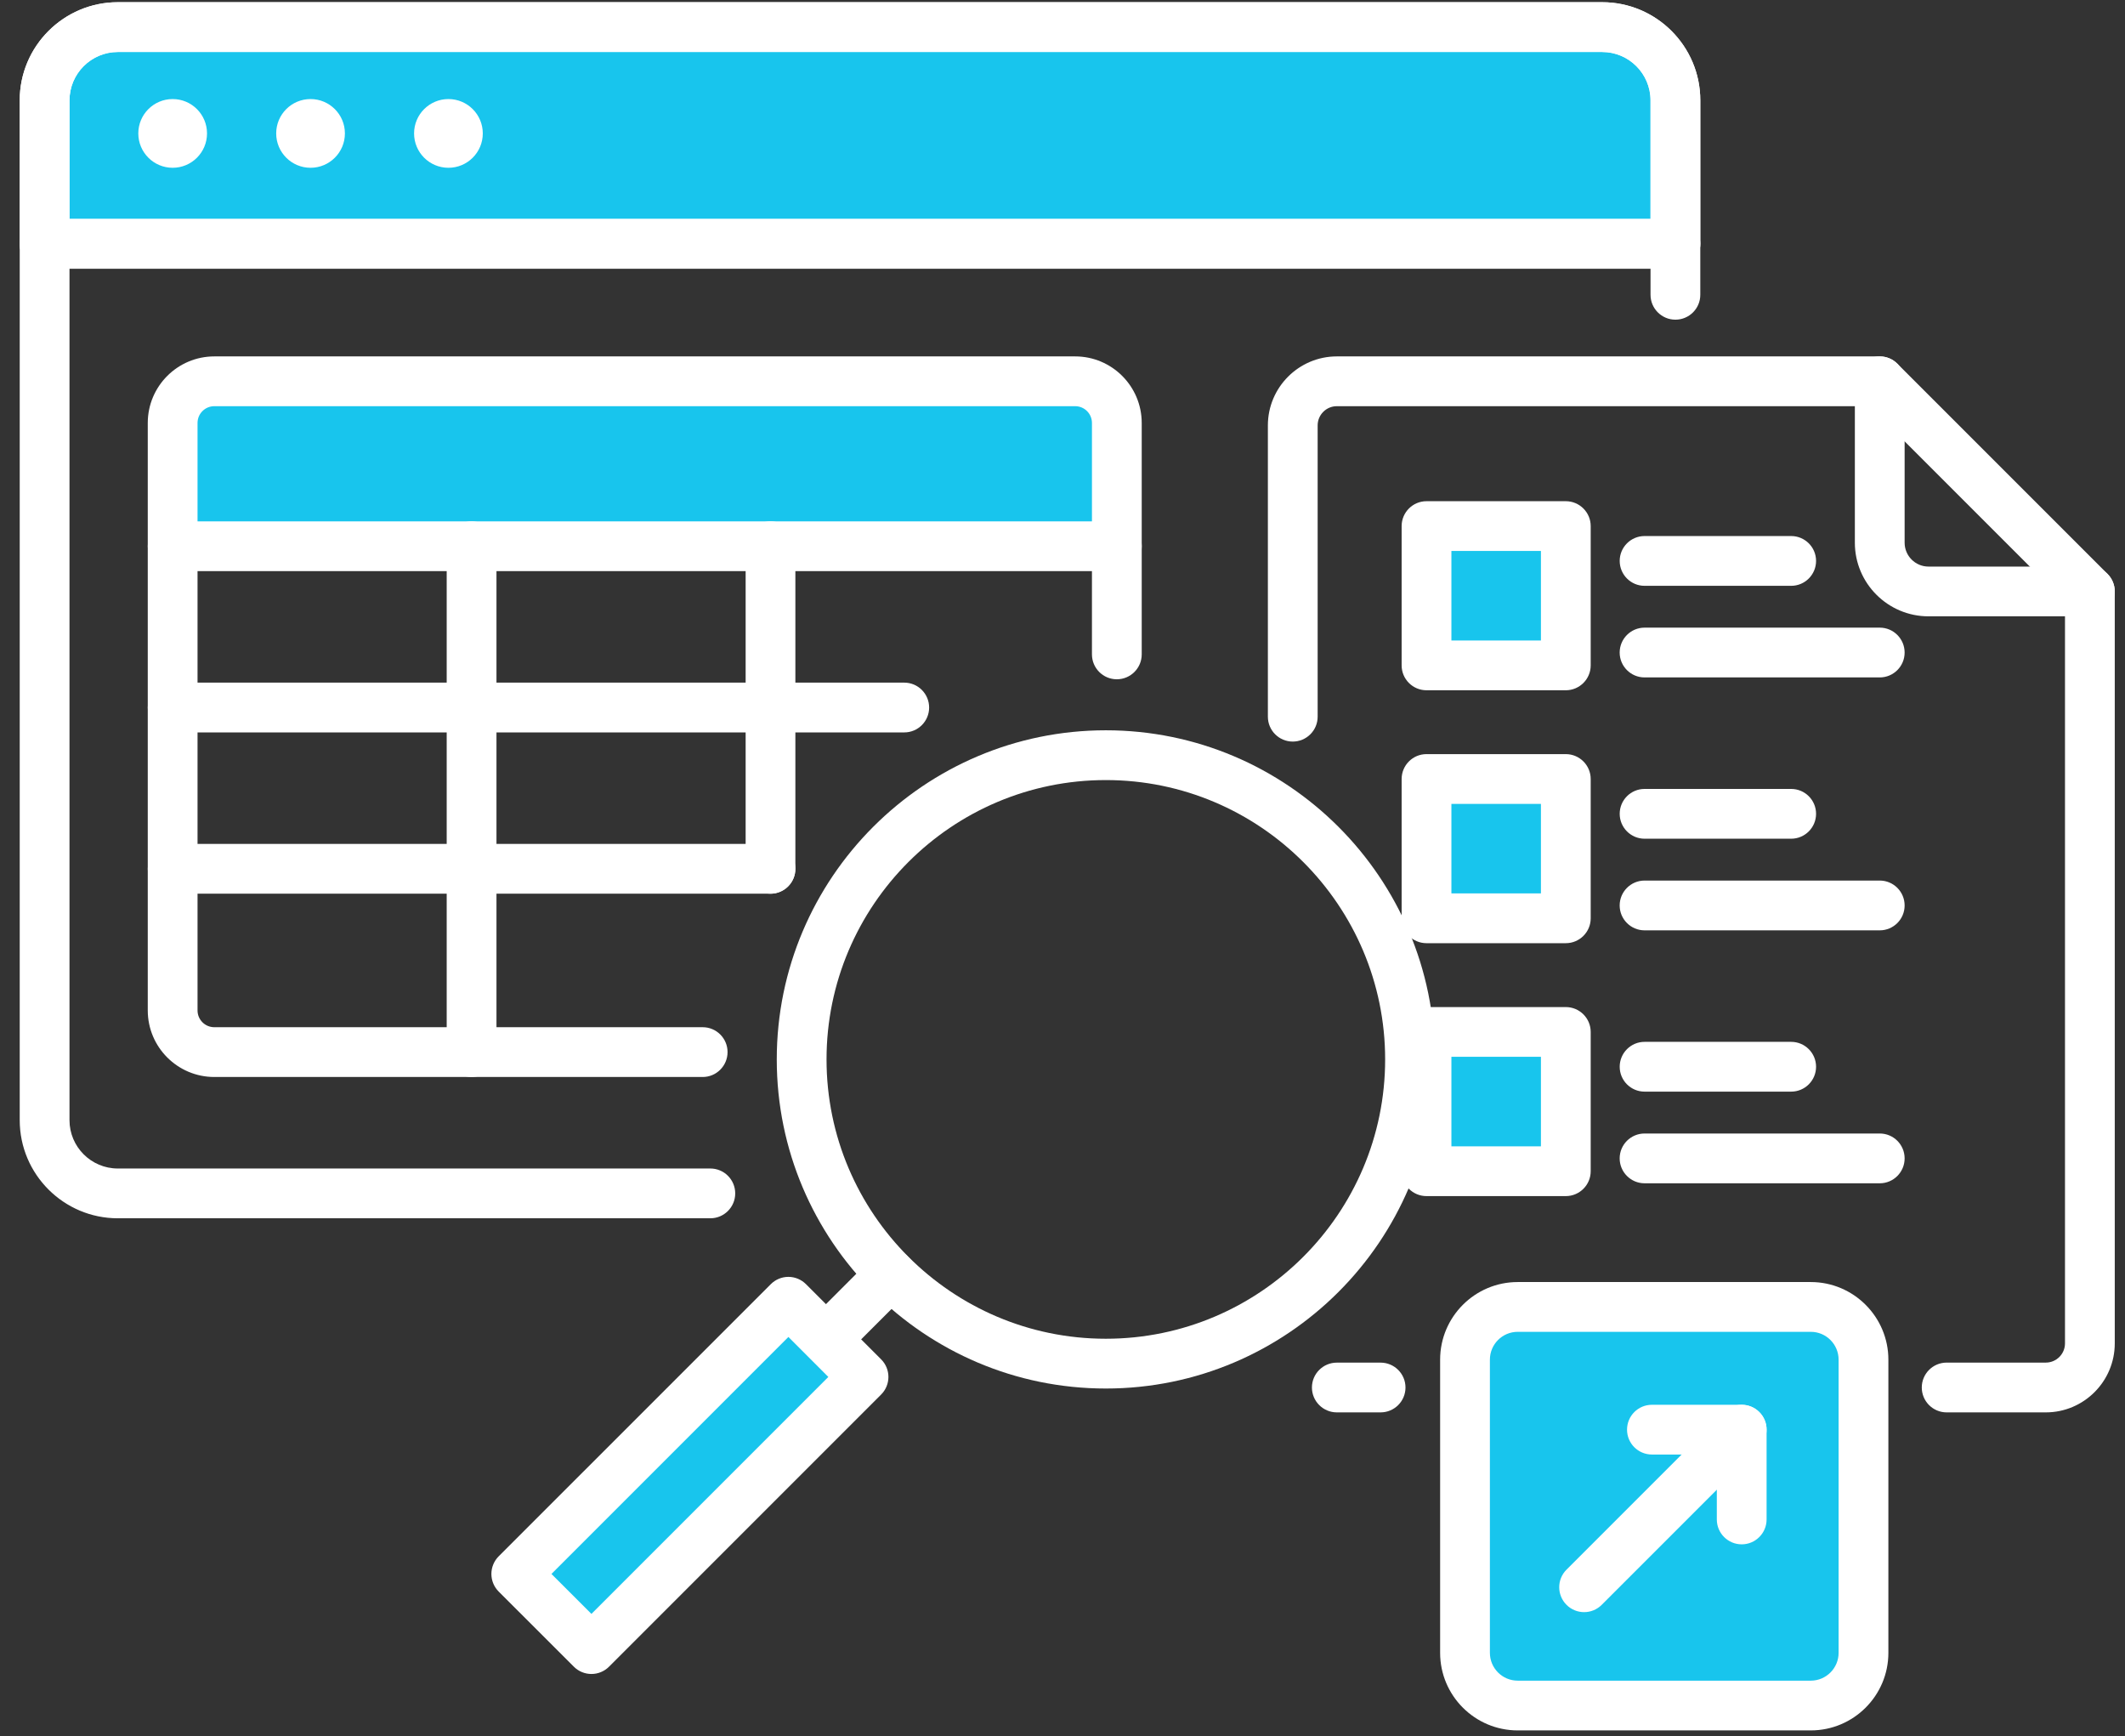
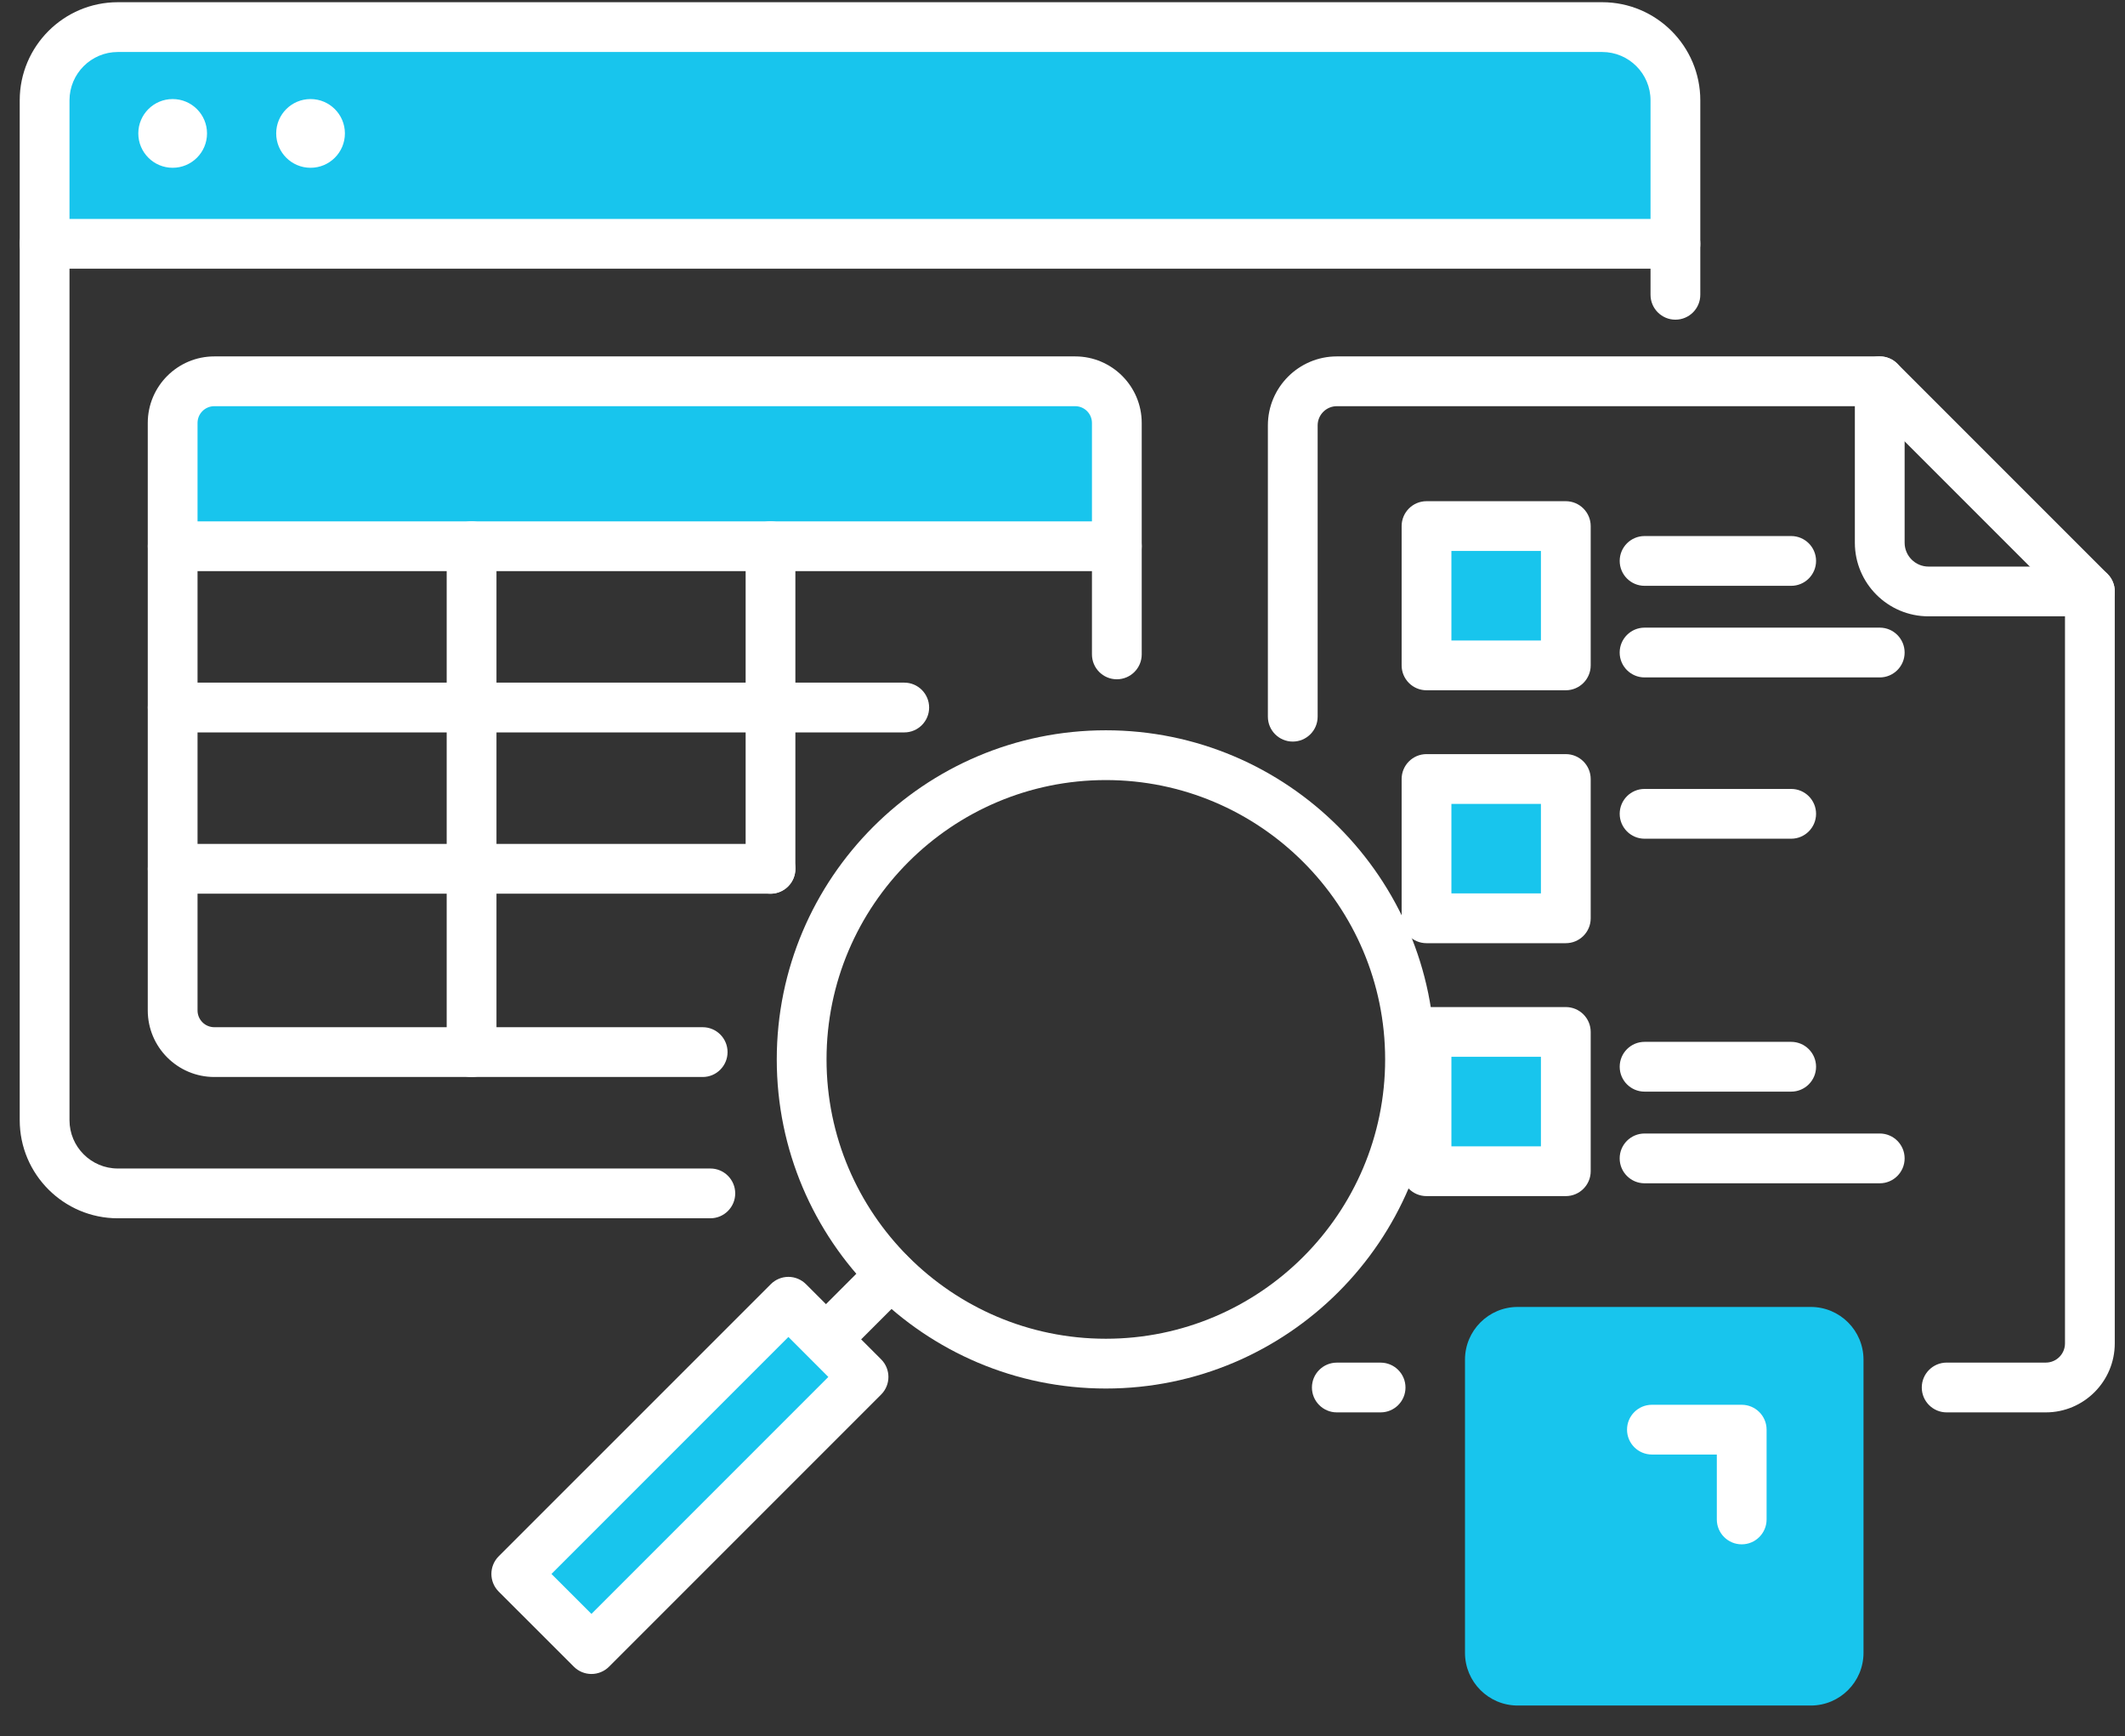
<svg xmlns="http://www.w3.org/2000/svg" width="71" height="58" viewBox="0 0 71 58" fill="none">
  <rect x="0" y="0" width="71" height="58" fill="#333333" stroke="none" />
  <g clip-path="url(#clip0_188_3515)">
    <path d="M37.315 12.738H5.769V18.248H37.315V12.738Z" fill="#18C5ED" />
    <path d="M1.49 8.146V3.351C1.49 2 2.585 0.905 3.936 0.905H53.533C54.884 0.905 55.979 2 55.979 3.351V8.146L1.49 8.146Z" fill="#18C5ED" />
-     <path d="M55.978 8.977H1.491C1.032 8.977 0.659 8.605 0.659 8.146V3.351C0.659 1.544 2.13 0.074 3.936 0.074H53.533C55.34 0.074 56.81 1.544 56.81 3.351V8.146C56.81 8.605 56.438 8.977 55.978 8.977ZM2.322 7.314H55.147V3.351C55.147 2.461 54.423 1.737 53.533 1.737H3.936C3.047 1.737 2.322 2.461 2.322 3.351V7.314Z" fill="white" />
    <path d="M23.734 40.698H3.936C2.13 40.698 0.659 39.228 0.659 37.421V3.351C0.659 1.544 2.13 0.074 3.936 0.074H53.533C55.34 0.074 56.81 1.544 56.81 3.351V9.848C56.81 10.307 56.438 10.679 55.978 10.679C55.52 10.679 55.147 10.307 55.147 9.848V3.351C55.147 2.461 54.423 1.737 53.533 1.737H3.936C3.047 1.737 2.322 2.461 2.322 3.351V37.421C2.322 38.311 3.046 39.035 3.936 39.035H23.734C24.193 39.035 24.565 39.407 24.565 39.867C24.565 40.325 24.193 40.698 23.734 40.698Z" fill="white" />
    <path d="M55.978 8.977H1.491C1.032 8.977 0.659 8.605 0.659 8.146C0.659 7.687 1.032 7.314 1.491 7.314H55.978C56.437 7.314 56.81 7.687 56.81 8.146C56.81 8.605 56.437 8.977 55.978 8.977Z" fill="white" />
    <path d="M5.769 5.605C6.403 5.605 6.917 5.091 6.917 4.457C6.917 3.823 6.403 3.309 5.769 3.309C5.135 3.309 4.621 3.823 4.621 4.457C4.621 5.091 5.135 5.605 5.769 5.605Z" fill="white" />
    <path d="M10.376 5.605C11.01 5.605 11.524 5.091 11.524 4.457C11.524 3.823 11.01 3.309 10.376 3.309C9.742 3.309 9.228 3.823 9.228 4.457C9.228 5.091 9.742 5.605 10.376 5.605Z" fill="white" />
-     <path d="M14.983 5.605C15.617 5.605 16.131 5.091 16.131 4.457C16.131 3.823 15.617 3.309 14.983 3.309C14.349 3.309 13.835 3.823 13.835 4.457C13.835 5.091 14.349 5.605 14.983 5.605Z" fill="white" />
    <path d="M23.478 35.978H7.161C5.934 35.978 4.937 34.981 4.937 33.754V14.13C4.937 12.903 5.934 11.906 7.161 11.906H35.923C37.15 11.906 38.147 12.903 38.147 14.13V21.86C38.147 22.319 37.774 22.692 37.315 22.692C36.856 22.692 36.484 22.319 36.484 21.86V14.13C36.484 13.82 36.233 13.569 35.923 13.569H7.161C6.851 13.569 6.6 13.82 6.6 14.13V33.754C6.6 34.064 6.851 34.315 7.161 34.315H23.478C23.937 34.315 24.309 34.687 24.309 35.146C24.309 35.605 23.937 35.978 23.478 35.978Z" fill="white" />
    <path d="M37.315 19.079H5.769C5.31 19.079 4.938 18.707 4.938 18.248C4.938 17.789 5.31 17.416 5.769 17.416H37.315C37.774 17.416 38.147 17.789 38.147 18.248C38.147 18.707 37.774 19.079 37.315 19.079Z" fill="white" />
    <path d="M30.213 24.467H5.769C5.31 24.467 4.938 24.095 4.938 23.636C4.938 23.177 5.31 22.804 5.769 22.804H30.213C30.672 22.804 31.044 23.177 31.044 23.636C31.044 24.095 30.672 24.467 30.213 24.467Z" fill="white" />
    <path d="M25.744 29.855H5.769C5.31 29.855 4.938 29.483 4.938 29.024C4.938 28.565 5.31 28.192 5.769 28.192H25.744C26.203 28.192 26.575 28.565 26.575 29.024C26.575 29.483 26.203 29.855 25.744 29.855Z" fill="white" />
    <path d="M15.756 35.978C15.297 35.978 14.925 35.605 14.925 35.146V18.248C14.925 17.789 15.297 17.416 15.756 17.416C16.215 17.416 16.588 17.789 16.588 18.248V35.146C16.588 35.605 16.215 35.978 15.756 35.978Z" fill="white" />
    <path d="M25.744 29.855C25.285 29.855 24.913 29.483 24.913 29.023V18.248C24.913 17.789 25.285 17.416 25.744 17.416C26.203 17.416 26.575 17.789 26.575 18.248V29.023C26.575 29.483 26.203 29.855 25.744 29.855Z" fill="white" />
    <path d="M36.948 46.385C30.885 46.385 25.953 41.453 25.953 35.391C25.953 29.328 30.885 24.396 36.948 24.396C43.011 24.396 47.943 29.328 47.943 35.391C47.943 41.453 43.011 46.385 36.948 46.385ZM36.948 26.059C31.802 26.059 27.616 30.246 27.616 35.391C27.616 40.536 31.802 44.722 36.948 44.722C42.094 44.722 46.28 40.536 46.28 35.391C46.28 30.246 42.093 26.059 36.948 26.059Z" fill="white" />
    <path d="M27.597 45.573C27.384 45.573 27.172 45.492 27.009 45.33C26.685 45.005 26.685 44.479 27.009 44.154L29.173 41.99C29.498 41.665 30.024 41.665 30.349 41.99C30.674 42.315 30.674 42.841 30.349 43.166L28.185 45.33C28.023 45.492 27.811 45.573 27.597 45.573Z" fill="white" />
    <path d="M28.852 45.998L26.341 43.487L17.25 52.578L19.761 55.089L28.852 45.998Z" fill="#18C5ED" />
    <path d="M19.761 55.921C19.549 55.921 19.335 55.84 19.173 55.677L16.661 53.167C16.506 53.011 16.418 52.8 16.418 52.579C16.418 52.358 16.506 52.147 16.661 51.991L25.754 42.899C25.91 42.743 26.121 42.655 26.341 42.655C26.562 42.655 26.773 42.743 26.929 42.899L29.44 45.41C29.765 45.735 29.765 46.261 29.44 46.586L20.349 55.677C20.186 55.84 19.974 55.921 19.761 55.921ZM18.425 52.579L19.761 53.914L27.676 45.998L26.342 44.662L18.425 52.579Z" fill="white" />
    <path d="M46.128 47.182H44.666C44.207 47.182 43.834 46.81 43.834 46.351C43.834 45.892 44.207 45.52 44.666 45.52H46.128C46.587 45.52 46.96 45.892 46.96 46.351C46.96 46.81 46.587 47.182 46.128 47.182Z" fill="white" />
    <path d="M68.353 47.182H65.041C64.582 47.182 64.21 46.81 64.21 46.351C64.21 45.892 64.582 45.519 65.041 45.519H68.353C68.707 45.519 68.995 45.231 68.995 44.877V20.589H64.434C63.078 20.589 61.974 19.486 61.974 18.13V13.569H44.666C44.313 13.569 44.025 13.857 44.025 14.211V23.942C44.025 24.401 43.652 24.773 43.193 24.773C42.734 24.773 42.362 24.401 42.362 23.942V14.211C42.362 12.94 43.396 11.906 44.666 11.906H62.806C63.265 11.906 63.637 12.279 63.637 12.738V18.13C63.637 18.569 63.995 18.927 64.434 18.927H69.826C70.285 18.927 70.658 19.299 70.658 19.758V44.877C70.658 46.148 69.624 47.182 68.353 47.182Z" fill="white" />
    <path d="M69.826 20.589C69.613 20.589 69.401 20.508 69.238 20.346L62.218 13.325C61.893 13.001 61.893 12.475 62.218 12.15C62.543 11.825 63.069 11.825 63.394 12.15L70.414 19.17C70.739 19.495 70.739 20.021 70.414 20.346C70.252 20.508 70.04 20.589 69.826 20.589Z" fill="white" />
    <path d="M52.316 17.575H47.663V22.228H52.316V17.575Z" fill="#18C5ED" />
    <path d="M52.316 23.059H47.662C47.203 23.059 46.831 22.686 46.831 22.227V17.575C46.831 17.116 47.203 16.743 47.662 16.743H52.316C52.775 16.743 53.148 17.116 53.148 17.575V22.227C53.148 22.686 52.775 23.059 52.316 23.059ZM48.494 21.396H51.485V18.406H48.494V21.396Z" fill="white" />
    <path d="M59.846 19.57H54.948C54.489 19.57 54.117 19.197 54.117 18.738C54.117 18.279 54.489 17.907 54.948 17.907H59.846C60.305 17.907 60.678 18.279 60.678 18.738C60.678 19.197 60.305 19.57 59.846 19.57Z" fill="white" />
    <path d="M62.806 22.63H54.948C54.489 22.63 54.116 22.258 54.116 21.799C54.116 21.34 54.489 20.967 54.948 20.967H62.806C63.265 20.967 63.637 21.34 63.637 21.799C63.637 22.258 63.265 22.63 62.806 22.63Z" fill="white" />
    <path d="M52.316 26.023H47.663V30.677H52.316V26.023Z" fill="#18C5ED" />
    <path d="M52.316 31.508H47.662C47.203 31.508 46.831 31.136 46.831 30.677V26.024C46.831 25.565 47.203 25.192 47.662 25.192H52.316C52.775 25.192 53.148 25.565 53.148 26.024V30.677C53.148 31.136 52.775 31.508 52.316 31.508ZM48.494 29.845H51.485V26.855H48.494V29.845Z" fill="white" />
    <path d="M59.846 28.018H54.948C54.489 28.018 54.117 27.645 54.117 27.186C54.117 26.727 54.489 26.355 54.948 26.355H59.846C60.305 26.355 60.678 26.727 60.678 27.186C60.678 27.645 60.305 28.018 59.846 28.018Z" fill="white" />
-     <path d="M62.806 31.079H54.948C54.489 31.079 54.116 30.707 54.116 30.248C54.116 29.789 54.489 29.416 54.948 29.416H62.806C63.265 29.416 63.637 29.789 63.637 30.248C63.637 30.707 63.265 31.079 62.806 31.079Z" fill="white" />
    <path d="M52.316 34.473H47.663V39.126H52.316V34.473Z" fill="#18C5ED" />
    <path d="M52.316 39.957H47.662C47.203 39.957 46.831 39.585 46.831 39.126V34.473C46.831 34.014 47.203 33.642 47.662 33.642H52.316C52.775 33.642 53.148 34.014 53.148 34.473V39.126C53.148 39.585 52.775 39.957 52.316 39.957ZM48.494 38.294H51.485V35.304H48.494V38.294Z" fill="white" />
    <path d="M59.846 36.467H54.948C54.489 36.467 54.117 36.095 54.117 35.636C54.117 35.177 54.489 34.804 54.948 34.804H59.846C60.305 34.804 60.678 35.177 60.678 35.636C60.678 36.095 60.305 36.467 59.846 36.467Z" fill="white" />
    <path d="M62.806 39.529H54.948C54.489 39.529 54.116 39.156 54.116 38.697C54.116 38.238 54.489 37.866 54.948 37.866H62.806C63.265 37.866 63.637 38.238 63.637 38.697C63.637 39.156 63.265 39.529 62.806 39.529Z" fill="white" />
    <path d="M60.502 43.66H50.709C49.737 43.66 48.948 44.449 48.948 45.421V55.214C48.948 56.186 49.737 56.975 50.709 56.975H60.502C61.474 56.975 62.263 56.186 62.263 55.214V45.421C62.263 44.449 61.474 43.66 60.502 43.66Z" fill="#18C5ED" />
-     <path d="M60.502 57.806H50.709C49.279 57.806 48.117 56.644 48.117 55.214V45.421C48.117 43.991 49.279 42.828 50.709 42.828H60.502C61.931 42.828 63.094 43.991 63.094 45.421V55.214C63.094 56.644 61.931 57.806 60.502 57.806ZM50.709 44.491C50.196 44.491 49.78 44.908 49.78 45.421V55.214C49.78 55.727 50.196 56.144 50.709 56.144H60.502C61.014 56.144 61.431 55.727 61.431 55.214V45.421C61.431 44.908 61.014 44.491 60.502 44.491H50.709Z" fill="white" />
-     <path d="M52.928 53.855C52.715 53.855 52.502 53.774 52.34 53.611C52.015 53.286 52.015 52.76 52.34 52.436L57.605 47.171C57.931 46.846 58.457 46.848 58.781 47.171C59.106 47.496 59.106 48.022 58.781 48.347L53.516 53.611C53.353 53.774 53.141 53.855 52.928 53.855Z" fill="white" />
    <path d="M58.193 51.59C57.734 51.59 57.362 51.218 57.362 50.759V48.59H55.194C54.734 48.59 54.362 48.218 54.362 47.759C54.362 47.3 54.734 46.928 55.194 46.928H58.193C58.652 46.928 59.025 47.3 59.025 47.759V50.759C59.025 51.218 58.652 51.59 58.193 51.59Z" fill="white" />
  </g>
  <defs>
    <clipPath id="clip0_188_3515">
      <rect width="70" height="57.732" fill="white" transform="translate(0.658 0.074)" />
    </clipPath>
  </defs>
</svg>